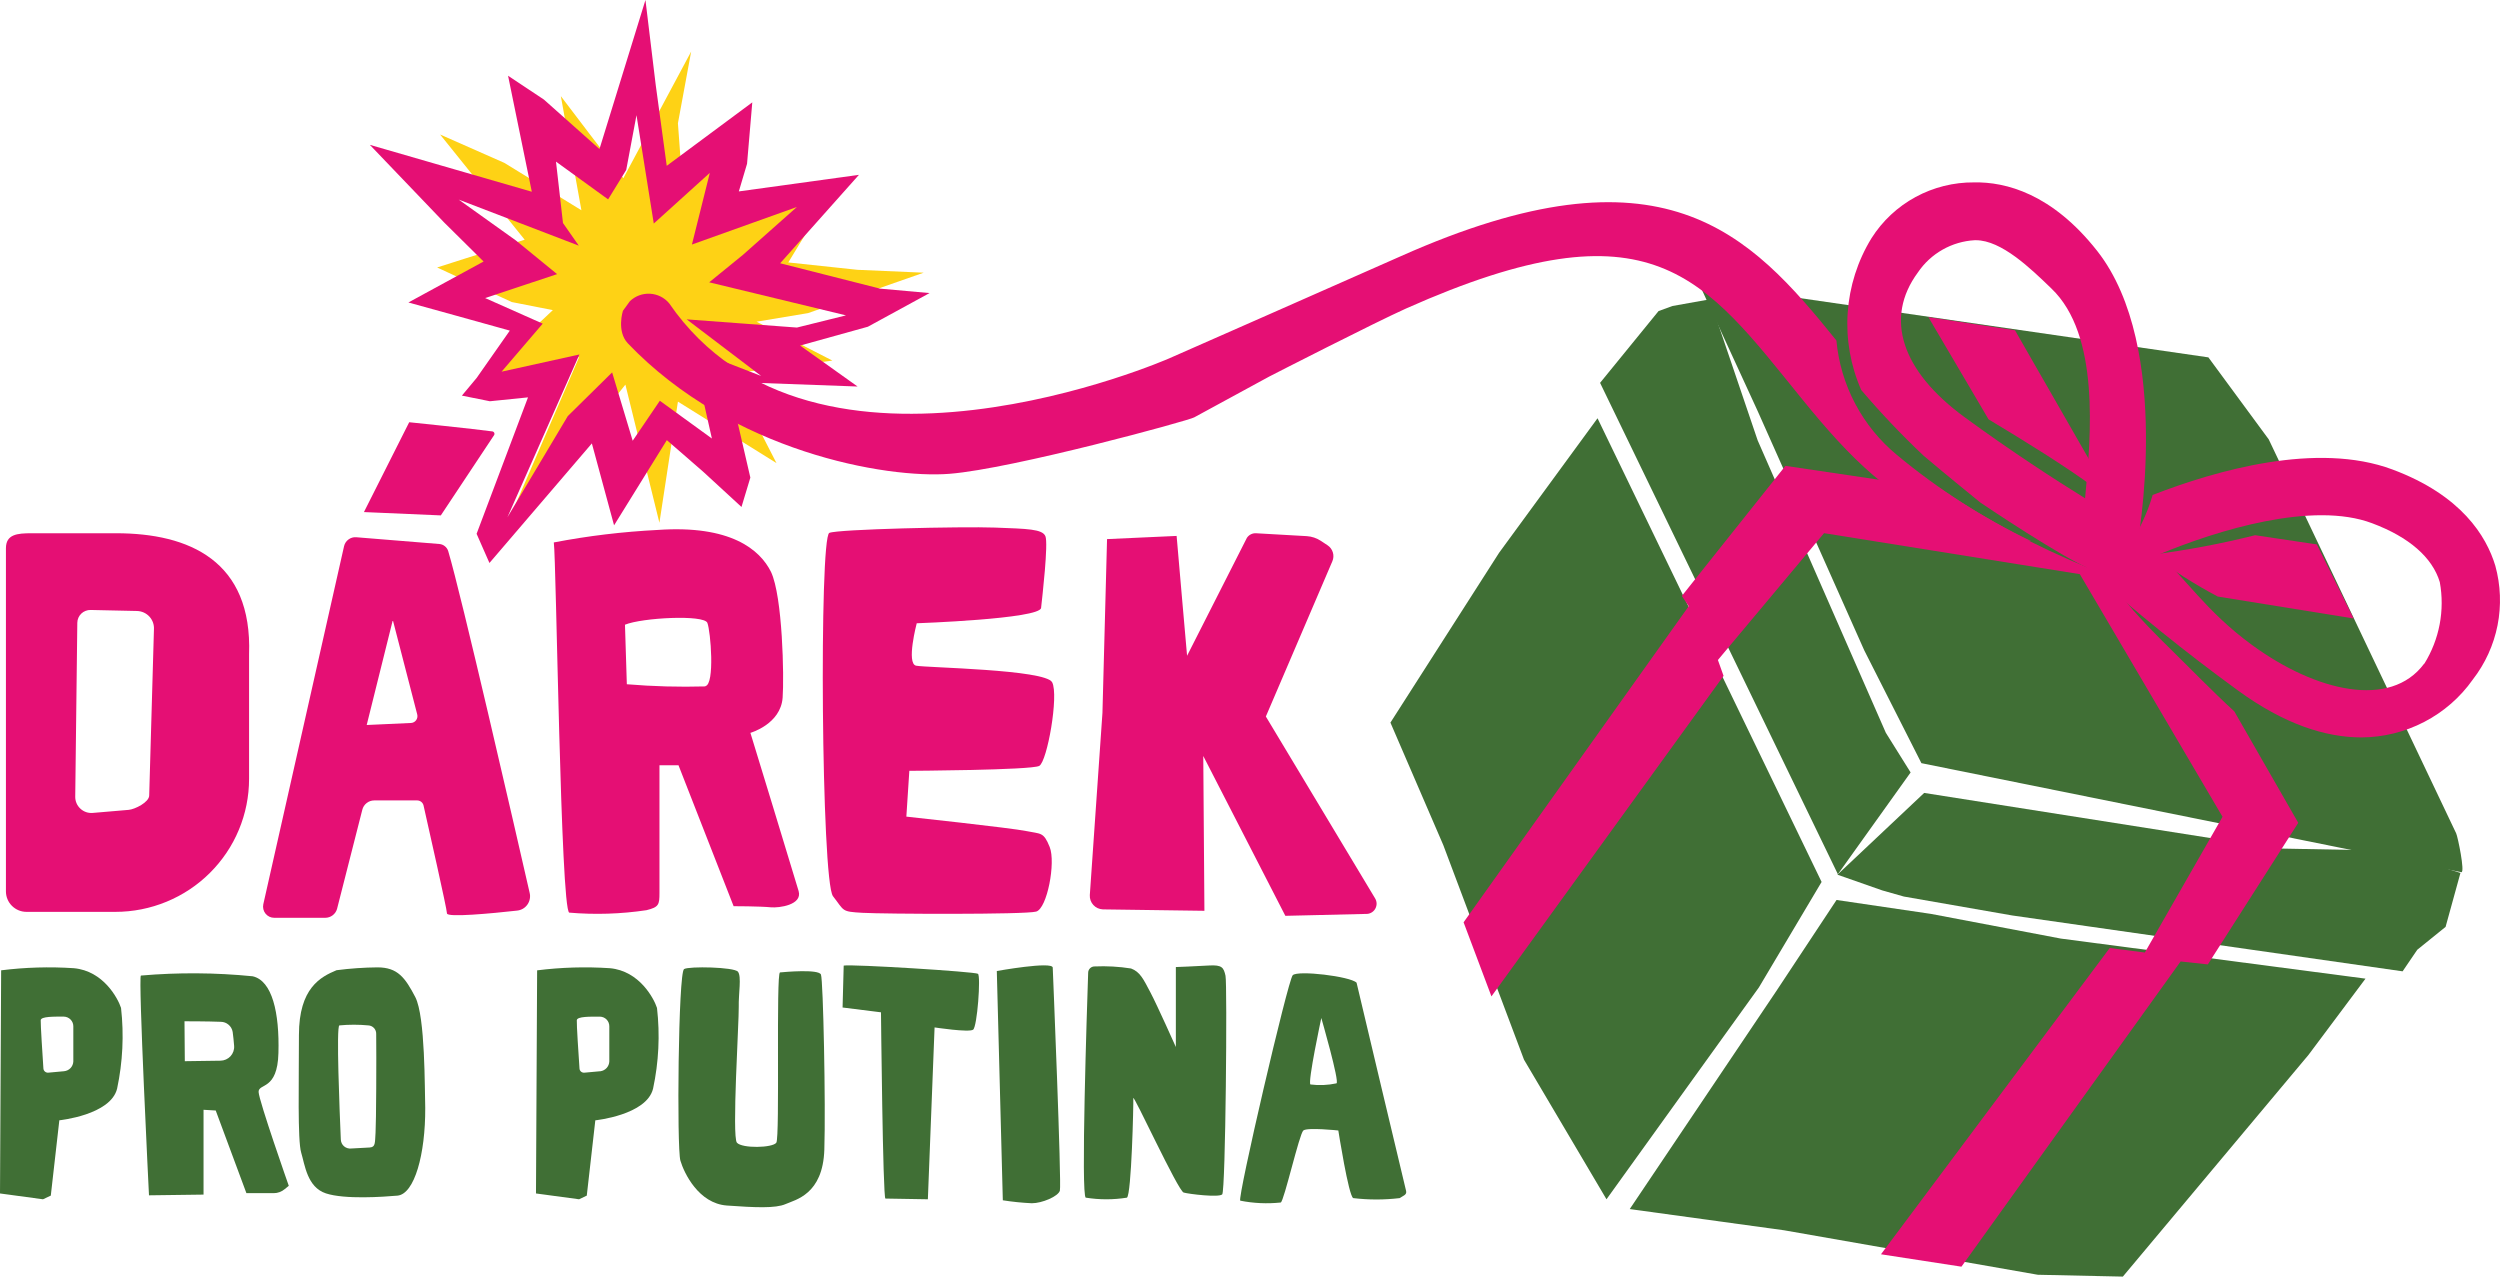
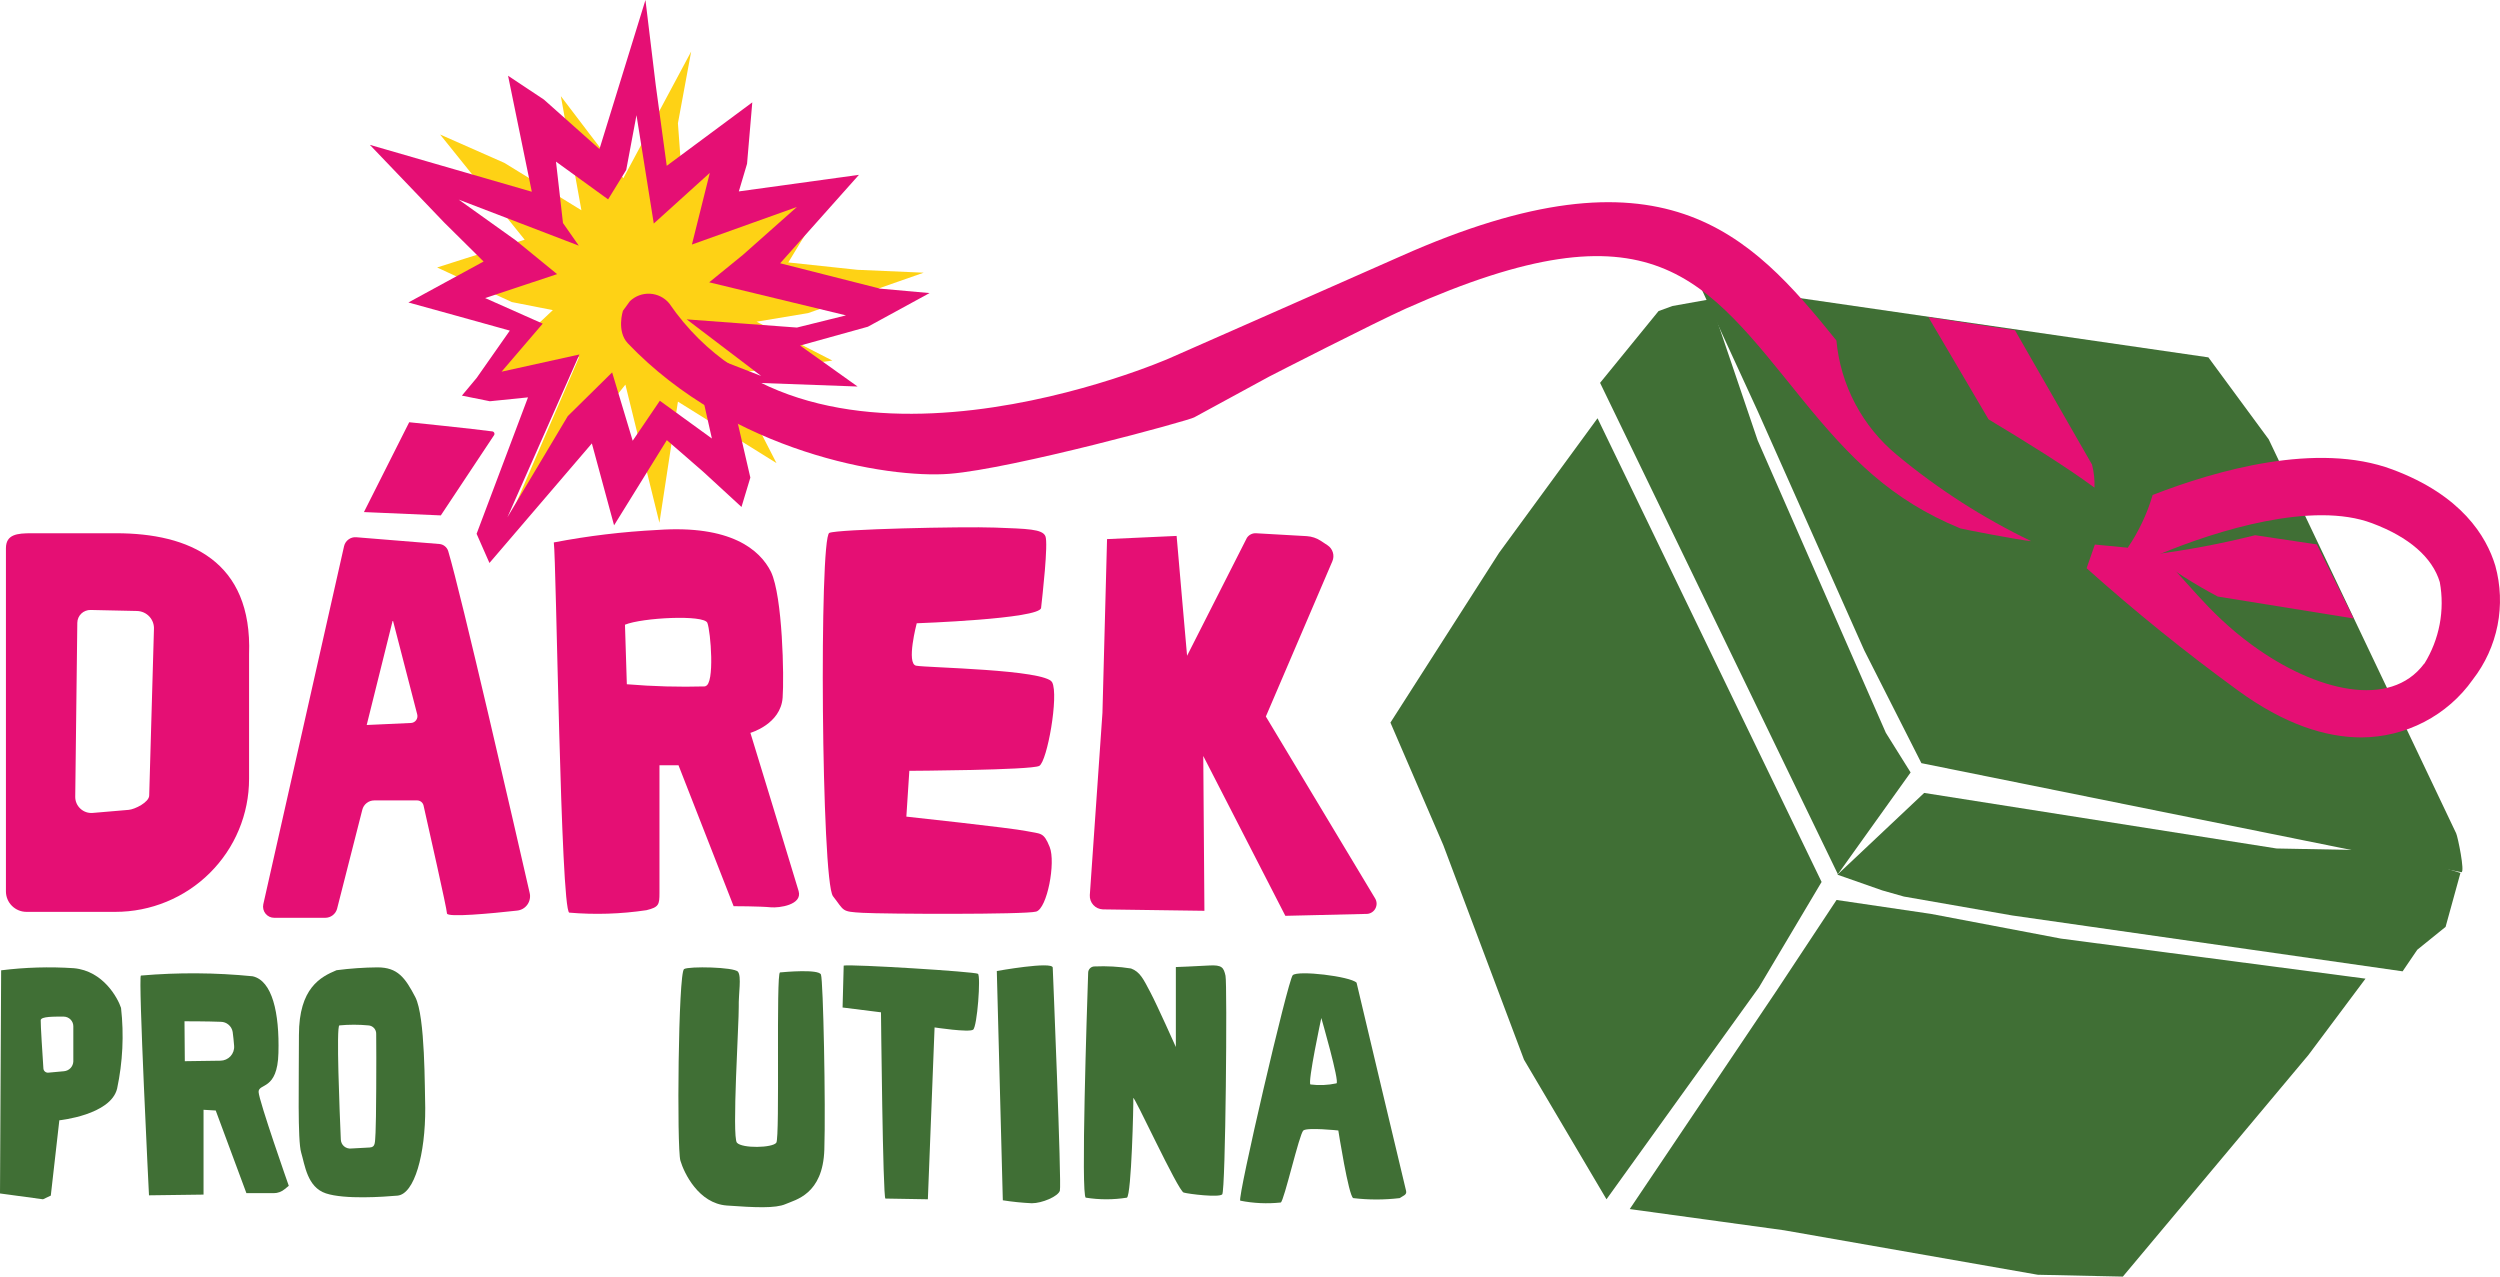
<svg xmlns="http://www.w3.org/2000/svg" width="94" height="48" viewBox="0 0 94 48" fill="none">
  <path d="M62.886 11.505L62.361 11.697L60.163 14.395L69.104 32.87L71.839 29.044L70.908 27.554L66.088 16.558L64.288 11.255L62.886 11.505Z" fill="#406F35" />
  <path d="M63.882 10.658L66.092 15.464L70.097 24.455L72.245 28.695L92.549 32.795C92.688 32.795 92.413 31.462 92.352 31.334L85.304 16.52L83.035 13.437L63.882 10.658Z" fill="#406F35" />
  <path d="M60.067 15.727L56.367 20.783L52.28 27.17L54.268 31.776L57.303 39.845L60.404 45.093L63.45 40.857L66.134 37.128L68.492 33.161L60.067 15.727Z" fill="#406F35" />
  <path d="M88.943 36.797L77.49 35.291L72.608 34.363L69.054 33.839L66.79 37.263L61.278 45.461L67.084 46.259L76.621 47.931L79.819 48L86.8 39.663L88.943 36.797Z" fill="#406F35" />
  <path d="M72.349 29.814L69.087 32.888L70.772 33.479L71.585 33.71L75.656 34.421L90.338 36.522L90.889 35.711L91.954 34.85L92.513 32.822L89.848 31.984L85.599 31.903L72.349 29.814Z" fill="#406F35" />
  <path d="M93.824 21.273C93.487 20.157 92.548 18.619 89.957 17.653C87.127 16.594 83.326 17.683 80.94 18.611C80.733 19.316 80.417 19.985 80.004 20.594L78.767 20.475L78.457 21.365C80.276 22.993 82.177 24.529 84.153 25.966C85.878 27.224 87.433 27.727 88.794 27.727C89.615 27.722 90.424 27.522 91.152 27.144C91.88 26.766 92.506 26.22 92.977 25.552C93.442 24.952 93.761 24.254 93.908 23.511C94.054 22.769 94.025 22.002 93.824 21.273ZM91.148 24.954C89.88 26.664 87.08 26.005 84.687 24.26C82.924 22.975 82.158 21.698 81.168 20.851C83.391 19.923 86.968 18.834 89.192 19.674C90.576 20.191 91.457 20.958 91.736 21.886C91.93 22.945 91.724 24.037 91.156 24.954H91.148Z" fill="#E50F74" />
  <path d="M72.508 11.925L74.77 15.768C76.147 16.595 77.652 17.525 78.752 18.335C78.765 18.043 78.733 17.75 78.659 17.467L75.763 12.418L72.508 11.925Z" fill="#E50F74" />
  <path d="M80.911 20.855C81.694 21.445 82.522 21.972 83.387 22.43L88.497 23.255L87.112 20.47L84.791 20.124C83.513 20.446 82.218 20.69 80.911 20.855Z" fill="#E50F74" />
-   <path d="M81.728 24.52C78.865 21.734 79.51 21.707 79.41 21.615L78.56 21.23L78.517 21.349C76.569 20.554 74.709 19.56 72.966 18.382L67.132 17.516L63.237 22.408L63.496 22.794L55.031 34.679L56.078 37.464L64.806 25.413L64.593 24.816L68.584 20.047L78.201 21.588L83.567 30.711L80.646 35.815L79.325 35.646L70.725 47.161L73.75 47.627L81.991 36.151L83.015 36.262L86.414 30.938L84.011 26.75C83.169 25.976 82.347 25.125 81.728 24.52Z" fill="#E50F74" />
-   <path d="M80.041 22.211L78.711 21.443C77.658 21.059 74.469 18.901 74.469 18.901C74.469 18.901 73.177 17.856 72.324 17.131C71.499 16.352 70.718 15.529 69.983 14.665C69.581 13.753 69.406 12.757 69.473 11.763C69.54 10.769 69.847 9.805 70.369 8.955C70.779 8.307 71.349 7.775 72.024 7.408C72.699 7.041 73.457 6.852 74.225 6.858C75.406 6.835 77.153 7.273 78.854 9.435C81.712 13.072 80.397 20.391 80.323 20.702L80.041 22.211ZM74.291 9.032H74.252C73.826 9.055 73.41 9.177 73.039 9.388C72.668 9.598 72.35 9.892 72.112 10.245C70.847 11.962 71.487 13.947 73.875 15.691C75.637 16.981 77.288 18.048 78.399 18.736C78.626 16.351 78.958 12.591 77.133 10.848C76.35 10.091 75.255 9.032 74.291 9.032Z" fill="#E50F74" />
  <path d="M25.988 1.938L25.49 4.635L25.66 6.955L27.484 5.024L27.403 7.99L31.437 6.909L29.64 9.868L32.241 10.145L34.73 10.253L30.382 11.773L28.446 12.096L31.298 13.558L27.472 14.055L29.196 17.413L25.49 15.101L24.794 19.657L23.515 14.462L18.758 20.422L21.776 13.427L17.742 14.508L20.787 11.661L19.241 11.357L16.436 10.057L17.46 9.73L19.728 9.014L16.548 5.058L18.963 6.124L21.861 7.906L21.088 3.616L22.062 4.897L23.438 6.701L25.988 1.938Z" fill="#FED215" />
  <path d="M17.92 20.071L19.853 14.941L18.419 15.087L17.367 14.875L17.92 14.213L19.169 12.431L17.193 11.881L15.356 11.373L18.183 9.833L16.702 8.367L13.906 5.446L19.996 7.209L19.103 2.848L20.452 3.745L22.54 5.604L24.269 0L24.655 3.194L25.069 6.235L28.286 3.849L28.089 6.158L27.78 7.197L32.296 6.574L29.334 9.899L33.092 10.853L34.952 11.019L32.632 12.285L30.084 12.993L32.245 14.533L27.381 14.356L28.213 17.958L27.88 19.062L26.442 17.739L25.073 16.549L23.089 19.752L22.254 16.672L18.403 21.168L17.92 20.071ZM21.786 13.328L19.08 19.447L21.349 15.645L23.016 14.002L23.789 16.572L24.81 15.068L26.767 16.488L26.012 13.124L28.619 14.136L25.819 12.008L29.964 12.316L31.809 11.858L26.666 10.615L27.934 9.583L29.964 7.782L26.016 9.195L26.689 6.5L24.582 8.405L23.932 4.33L23.546 6.389L22.865 7.497L20.905 6.077L21.168 8.386L21.763 9.237L17.247 7.505L19.401 9.044L20.947 10.307L18.241 11.207L20.406 12.169L18.859 13.975L21.786 13.328Z" fill="#E50F74" />
  <path d="M71.323 17.105C70.678 16.572 70.145 15.917 69.755 15.179C69.365 14.441 69.125 13.633 69.049 12.803C65.776 8.739 62.514 5.246 52.664 9.636C51.302 10.243 43.964 13.474 43.964 13.474C43.964 13.474 30.609 19.335 25.159 11.402C25.07 11.296 24.96 11.21 24.836 11.148C24.712 11.087 24.577 11.051 24.438 11.044C24.3 11.037 24.162 11.058 24.032 11.106C23.902 11.155 23.784 11.229 23.684 11.325L23.422 11.686C23.422 11.686 23.175 12.454 23.607 12.91C27.513 16.997 33.334 18.003 35.704 17.815C38.074 17.627 44.736 15.804 44.902 15.693L47.724 14.158C47.843 14.096 51.684 12.131 52.865 11.601C62.167 7.457 64.058 10.45 67.764 15.013C69.57 17.235 71.099 18.794 73.708 19.868C73.766 19.891 75.943 20.313 76.375 20.348C74.563 19.478 72.866 18.388 71.323 17.105Z" fill="#E50F74" />
  <path d="M4.365 20.05H1.182C0.652 20.05 0.223 20.088 0.223 20.615V33.517C0.223 33.721 0.304 33.916 0.449 34.06C0.594 34.205 0.791 34.286 0.996 34.286H4.337C4.998 34.286 5.651 34.157 6.261 33.905C6.871 33.654 7.426 33.286 7.892 32.821C8.359 32.357 8.73 31.806 8.982 31.199C9.235 30.592 9.365 29.942 9.365 29.285V24.604C9.493 21.084 7.11 20.05 4.365 20.05ZM5.61 29.909C5.61 30.162 5.072 30.432 4.836 30.451L3.487 30.566C3.402 30.573 3.317 30.563 3.237 30.535C3.157 30.507 3.083 30.463 3.022 30.405C2.96 30.348 2.91 30.278 2.877 30.2C2.844 30.123 2.828 30.039 2.829 29.955L2.907 23.416C2.908 23.351 2.921 23.287 2.947 23.228C2.973 23.169 3.01 23.116 3.057 23.071C3.104 23.026 3.159 22.991 3.22 22.968C3.28 22.944 3.344 22.933 3.409 22.935L5.153 22.973C5.242 22.976 5.329 22.996 5.409 23.032C5.489 23.069 5.561 23.122 5.62 23.186C5.679 23.252 5.725 23.328 5.754 23.411C5.782 23.494 5.794 23.582 5.788 23.669L5.61 29.909Z" fill="#E50F74" />
  <path d="M19.913 33.563C19.366 31.169 17.341 22.347 16.852 20.719C16.829 20.647 16.785 20.583 16.725 20.536C16.666 20.488 16.593 20.46 16.517 20.454L13.392 20.2C13.288 20.192 13.186 20.222 13.103 20.284C13.02 20.345 12.961 20.434 12.937 20.535L9.9 34.001C9.887 34.062 9.888 34.126 9.902 34.186C9.916 34.247 9.944 34.304 9.983 34.352C10.022 34.401 10.072 34.441 10.128 34.468C10.184 34.495 10.246 34.509 10.308 34.509H12.233C12.332 34.508 12.428 34.476 12.507 34.416C12.586 34.357 12.644 34.273 12.672 34.178L13.623 30.446C13.648 30.346 13.705 30.258 13.786 30.195C13.867 30.131 13.966 30.096 14.069 30.096H15.686C15.741 30.096 15.795 30.115 15.838 30.149C15.881 30.183 15.912 30.231 15.925 30.285C16.105 31.089 16.806 34.182 16.806 34.344C16.806 34.505 18.496 34.344 19.431 34.24C19.51 34.233 19.587 34.21 19.656 34.171C19.725 34.132 19.784 34.078 19.83 34.013C19.876 33.949 19.907 33.875 19.921 33.797C19.936 33.719 19.933 33.639 19.913 33.563ZM15.466 27.183L13.788 27.26L14.77 23.313L15.686 26.856C15.696 26.892 15.698 26.93 15.693 26.967C15.687 27.004 15.673 27.04 15.652 27.071C15.631 27.102 15.604 27.128 15.572 27.148C15.54 27.167 15.504 27.179 15.466 27.183Z" fill="#E50F74" />
  <path d="M18.52 16.222C17.877 16.132 15.386 15.876 15.386 15.876L13.684 19.254L16.575 19.379L18.57 16.373C18.58 16.361 18.587 16.346 18.59 16.331C18.593 16.315 18.592 16.299 18.587 16.283C18.582 16.268 18.573 16.254 18.561 16.244C18.549 16.233 18.535 16.225 18.52 16.222Z" fill="#E50F74" />
  <path d="M47.238 20.051L49.136 20.159C49.324 20.171 49.506 20.232 49.664 20.336L49.919 20.505C50.014 20.568 50.084 20.663 50.116 20.773C50.149 20.882 50.142 21 50.096 21.105L47.596 26.941L51.705 33.781C51.738 33.837 51.757 33.899 51.76 33.964C51.762 34.029 51.748 34.093 51.719 34.151C51.691 34.208 51.648 34.258 51.595 34.295C51.541 34.332 51.48 34.355 51.415 34.362L48.329 34.435L45.243 28.425L45.286 34.246L41.467 34.193C41.4 34.19 41.333 34.174 41.272 34.146C41.211 34.118 41.155 34.078 41.11 34.028C41.064 33.978 41.029 33.92 41.006 33.856C40.983 33.793 40.974 33.725 40.977 33.658L41.452 26.807L41.625 20.27L44.241 20.151L44.441 22.458L44.634 24.657L46.883 20.224C46.921 20.166 46.974 20.119 47.036 20.089C47.099 20.058 47.169 20.045 47.238 20.051Z" fill="#E50F74" />
  <path d="M31.182 20.037C30.797 20.214 30.881 33.136 31.321 33.698C31.761 34.261 31.622 34.276 32.432 34.322C33.242 34.368 38.543 34.392 38.959 34.276C39.376 34.16 39.7 32.427 39.469 31.849C39.237 31.271 39.141 31.363 38.589 31.248C38.037 31.132 34.079 30.705 34.079 30.705L34.191 28.983C34.191 28.983 38.774 28.959 39.075 28.798C39.376 28.636 39.816 26.14 39.561 25.654C39.307 25.169 34.824 25.107 34.446 25.03C34.068 24.953 34.469 23.435 34.469 23.435C34.469 23.435 39.098 23.273 39.145 22.857C39.191 22.441 39.422 20.43 39.307 20.16C39.191 19.891 38.635 19.883 37.409 19.837C36.182 19.791 31.483 19.898 31.182 20.037Z" fill="#E50F74" />
  <path d="M30.028 33.504C29.892 33.034 28.215 27.555 28.215 27.555C28.215 27.555 29.354 27.232 29.427 26.232C29.485 25.463 29.427 22.427 28.99 21.504C28.572 20.661 27.464 19.734 24.73 19.926C23.419 19.992 22.113 20.148 20.823 20.396C20.916 20.996 21.079 34.2 21.404 34.315C22.372 34.398 23.347 34.367 24.308 34.223C24.773 34.108 24.796 34.015 24.796 33.577V28.775H25.512L27.584 34.073C27.584 34.073 28.548 34.073 28.99 34.115C29.292 34.142 30.179 34.027 30.028 33.504ZM26.523 25.809C25.538 25.837 24.551 25.81 23.569 25.728L23.499 23.489C24.146 23.223 26.473 23.104 26.597 23.42C26.721 23.735 26.883 25.732 26.523 25.797V25.809Z" fill="#E50F74" />
  <path d="M4.551 37.898C4.439 37.551 3.894 36.504 2.773 36.404C1.862 36.344 0.948 36.371 0.043 36.484L0 44.874L1.616 45.093L1.91 44.955L2.231 42.123C2.231 42.123 4.165 41.927 4.404 40.929C4.615 39.933 4.665 38.91 4.551 37.898ZM2.409 40.278L1.817 40.332C1.795 40.334 1.772 40.332 1.75 40.325C1.729 40.318 1.708 40.307 1.691 40.293C1.674 40.278 1.66 40.26 1.649 40.239C1.639 40.219 1.633 40.197 1.632 40.175C1.601 39.724 1.524 38.507 1.531 38.36C1.539 38.214 2.042 38.225 2.401 38.225C2.496 38.227 2.587 38.267 2.653 38.334C2.72 38.402 2.757 38.493 2.757 38.587V39.913C2.753 40.005 2.715 40.093 2.652 40.16C2.588 40.227 2.502 40.269 2.409 40.278Z" fill="#406F35" />
  <path d="M9.723 41.055C9.723 40.72 10.435 41.009 10.469 39.593C10.511 38.077 10.235 36.873 9.5 36.708C8.103 36.569 6.697 36.56 5.298 36.681C5.191 36.704 5.602 44.944 5.602 44.944L7.653 44.917V41.728L8.111 41.755L9.265 44.863H10.288C10.442 44.864 10.591 44.809 10.708 44.709L10.858 44.586C10.858 44.586 9.734 41.389 9.723 41.055ZM6.949 39.901L6.937 38.4C7.014 38.4 7.807 38.4 8.303 38.42C8.411 38.421 8.515 38.46 8.596 38.531C8.678 38.601 8.732 38.698 8.749 38.804C8.769 38.966 8.792 39.158 8.803 39.324C8.809 39.395 8.799 39.466 8.776 39.533C8.752 39.601 8.715 39.662 8.667 39.715C8.618 39.767 8.56 39.809 8.495 39.837C8.429 39.866 8.359 39.881 8.288 39.882L6.949 39.901Z" fill="#406F35" />
  <path d="M15.616 37.493C15.232 36.756 14.951 36.373 14.191 36.373C13.677 36.378 13.164 36.414 12.654 36.48C12.058 36.73 11.24 37.144 11.24 38.916C11.24 40.687 11.186 42.881 11.324 43.337C11.463 43.794 11.547 44.638 12.254 44.871C12.961 45.105 14.417 45.002 14.944 44.956C15.585 44.898 15.997 43.399 15.989 41.658C15.966 40.948 15.993 38.225 15.616 37.493ZM14.121 42.578C14.095 42.992 14.121 43.13 13.899 43.146L13.199 43.184C13.152 43.189 13.104 43.184 13.059 43.169C13.013 43.155 12.971 43.131 12.935 43.1C12.899 43.069 12.87 43.031 12.849 42.987C12.829 42.945 12.817 42.898 12.815 42.85C12.769 41.776 12.638 38.586 12.761 38.555C13.123 38.521 13.487 38.521 13.849 38.555C13.93 38.559 14.006 38.594 14.062 38.654C14.117 38.714 14.147 38.792 14.145 38.873C14.156 39.744 14.145 42.237 14.121 42.578Z" fill="#406F35" />
  <path d="M25.721 36.437C25.502 36.571 25.444 43.172 25.583 43.64C25.721 44.108 26.268 45.251 27.331 45.328C28.393 45.404 29.163 45.439 29.536 45.274C29.91 45.109 30.942 44.913 30.995 43.226C31.049 41.538 30.953 36.859 30.868 36.644C30.784 36.429 29.482 36.548 29.328 36.563C29.174 36.579 29.328 42.765 29.19 42.965C29.051 43.164 27.9 43.187 27.708 42.965C27.515 42.742 27.789 38.362 27.777 37.864C27.765 37.365 27.889 36.713 27.746 36.536C27.604 36.36 25.902 36.325 25.721 36.437Z" fill="#406F35" />
  <path d="M31.723 36.306L31.681 37.882L33.125 38.063C33.125 38.063 33.195 45.066 33.292 45.066L34.888 45.093L35.14 38.631C35.14 38.631 36.433 38.828 36.589 38.716C36.744 38.604 36.884 36.696 36.771 36.615C36.659 36.534 32.034 36.248 31.723 36.306Z" fill="#406F35" />
  <path d="M39.583 36.383C39.583 36.383 39.921 44.552 39.851 44.771C39.781 44.989 39.178 45.242 38.798 45.242C38.432 45.225 38.067 45.188 37.706 45.131L37.48 36.51C37.48 36.51 39.575 36.134 39.583 36.383Z" fill="#406F35" />
  <path d="M41.155 36.338C41.092 36.338 41.032 36.362 40.987 36.406C40.942 36.45 40.916 36.51 40.915 36.572C40.869 37.941 40.637 44.986 40.826 45.032C41.338 45.114 41.86 45.114 42.372 45.032C42.542 44.936 42.624 41.487 42.612 41.291C42.6 41.094 44.297 44.782 44.506 44.84C44.715 44.898 45.828 45.032 45.955 44.909C46.083 44.786 46.149 36.991 46.079 36.688C46.01 36.384 45.955 36.272 45.453 36.303C44.95 36.334 44.212 36.361 44.212 36.361V39.368C44.212 39.368 43.516 37.807 43.254 37.311C42.991 36.814 42.867 36.541 42.527 36.415C42.073 36.343 41.614 36.318 41.155 36.338Z" fill="#406F35" />
  <path d="M52.868 44.773C52.825 44.619 51.007 36.949 51.007 36.949C50.77 36.711 48.789 36.473 48.606 36.669C48.424 36.864 46.52 45.049 46.633 45.145C47.134 45.245 47.648 45.268 48.157 45.214C48.281 45.16 48.855 42.629 49.006 42.506C49.157 42.383 50.321 42.506 50.321 42.506C50.321 42.506 50.708 44.98 50.883 45.049C51.462 45.118 52.048 45.118 52.628 45.049C52.767 44.953 52.907 44.926 52.868 44.773ZM50.251 40.734C49.93 40.803 49.599 40.818 49.273 40.776C49.161 40.707 49.681 38.276 49.681 38.276C49.681 38.276 50.379 40.692 50.251 40.734Z" fill="#406F35" />
-   <path d="M24.703 37.898C24.591 37.551 24.046 36.504 22.929 36.404C22.017 36.344 21.102 36.371 20.196 36.485L20.153 44.874L21.773 45.093L22.063 44.955L22.384 42.124C22.384 42.124 24.317 41.927 24.556 40.93C24.769 39.934 24.819 38.91 24.703 37.898ZM22.562 40.279L21.97 40.333C21.948 40.335 21.925 40.332 21.904 40.325C21.882 40.318 21.862 40.307 21.845 40.292C21.828 40.278 21.815 40.26 21.805 40.239C21.795 40.219 21.79 40.197 21.789 40.175C21.758 39.724 21.677 38.507 21.688 38.36C21.7 38.214 22.198 38.226 22.558 38.226C22.652 38.228 22.743 38.267 22.808 38.334C22.874 38.402 22.911 38.493 22.91 38.588V39.913C22.906 40.003 22.871 40.089 22.81 40.156C22.749 40.222 22.667 40.266 22.577 40.279H22.562Z" fill="#406F35" />
</svg>